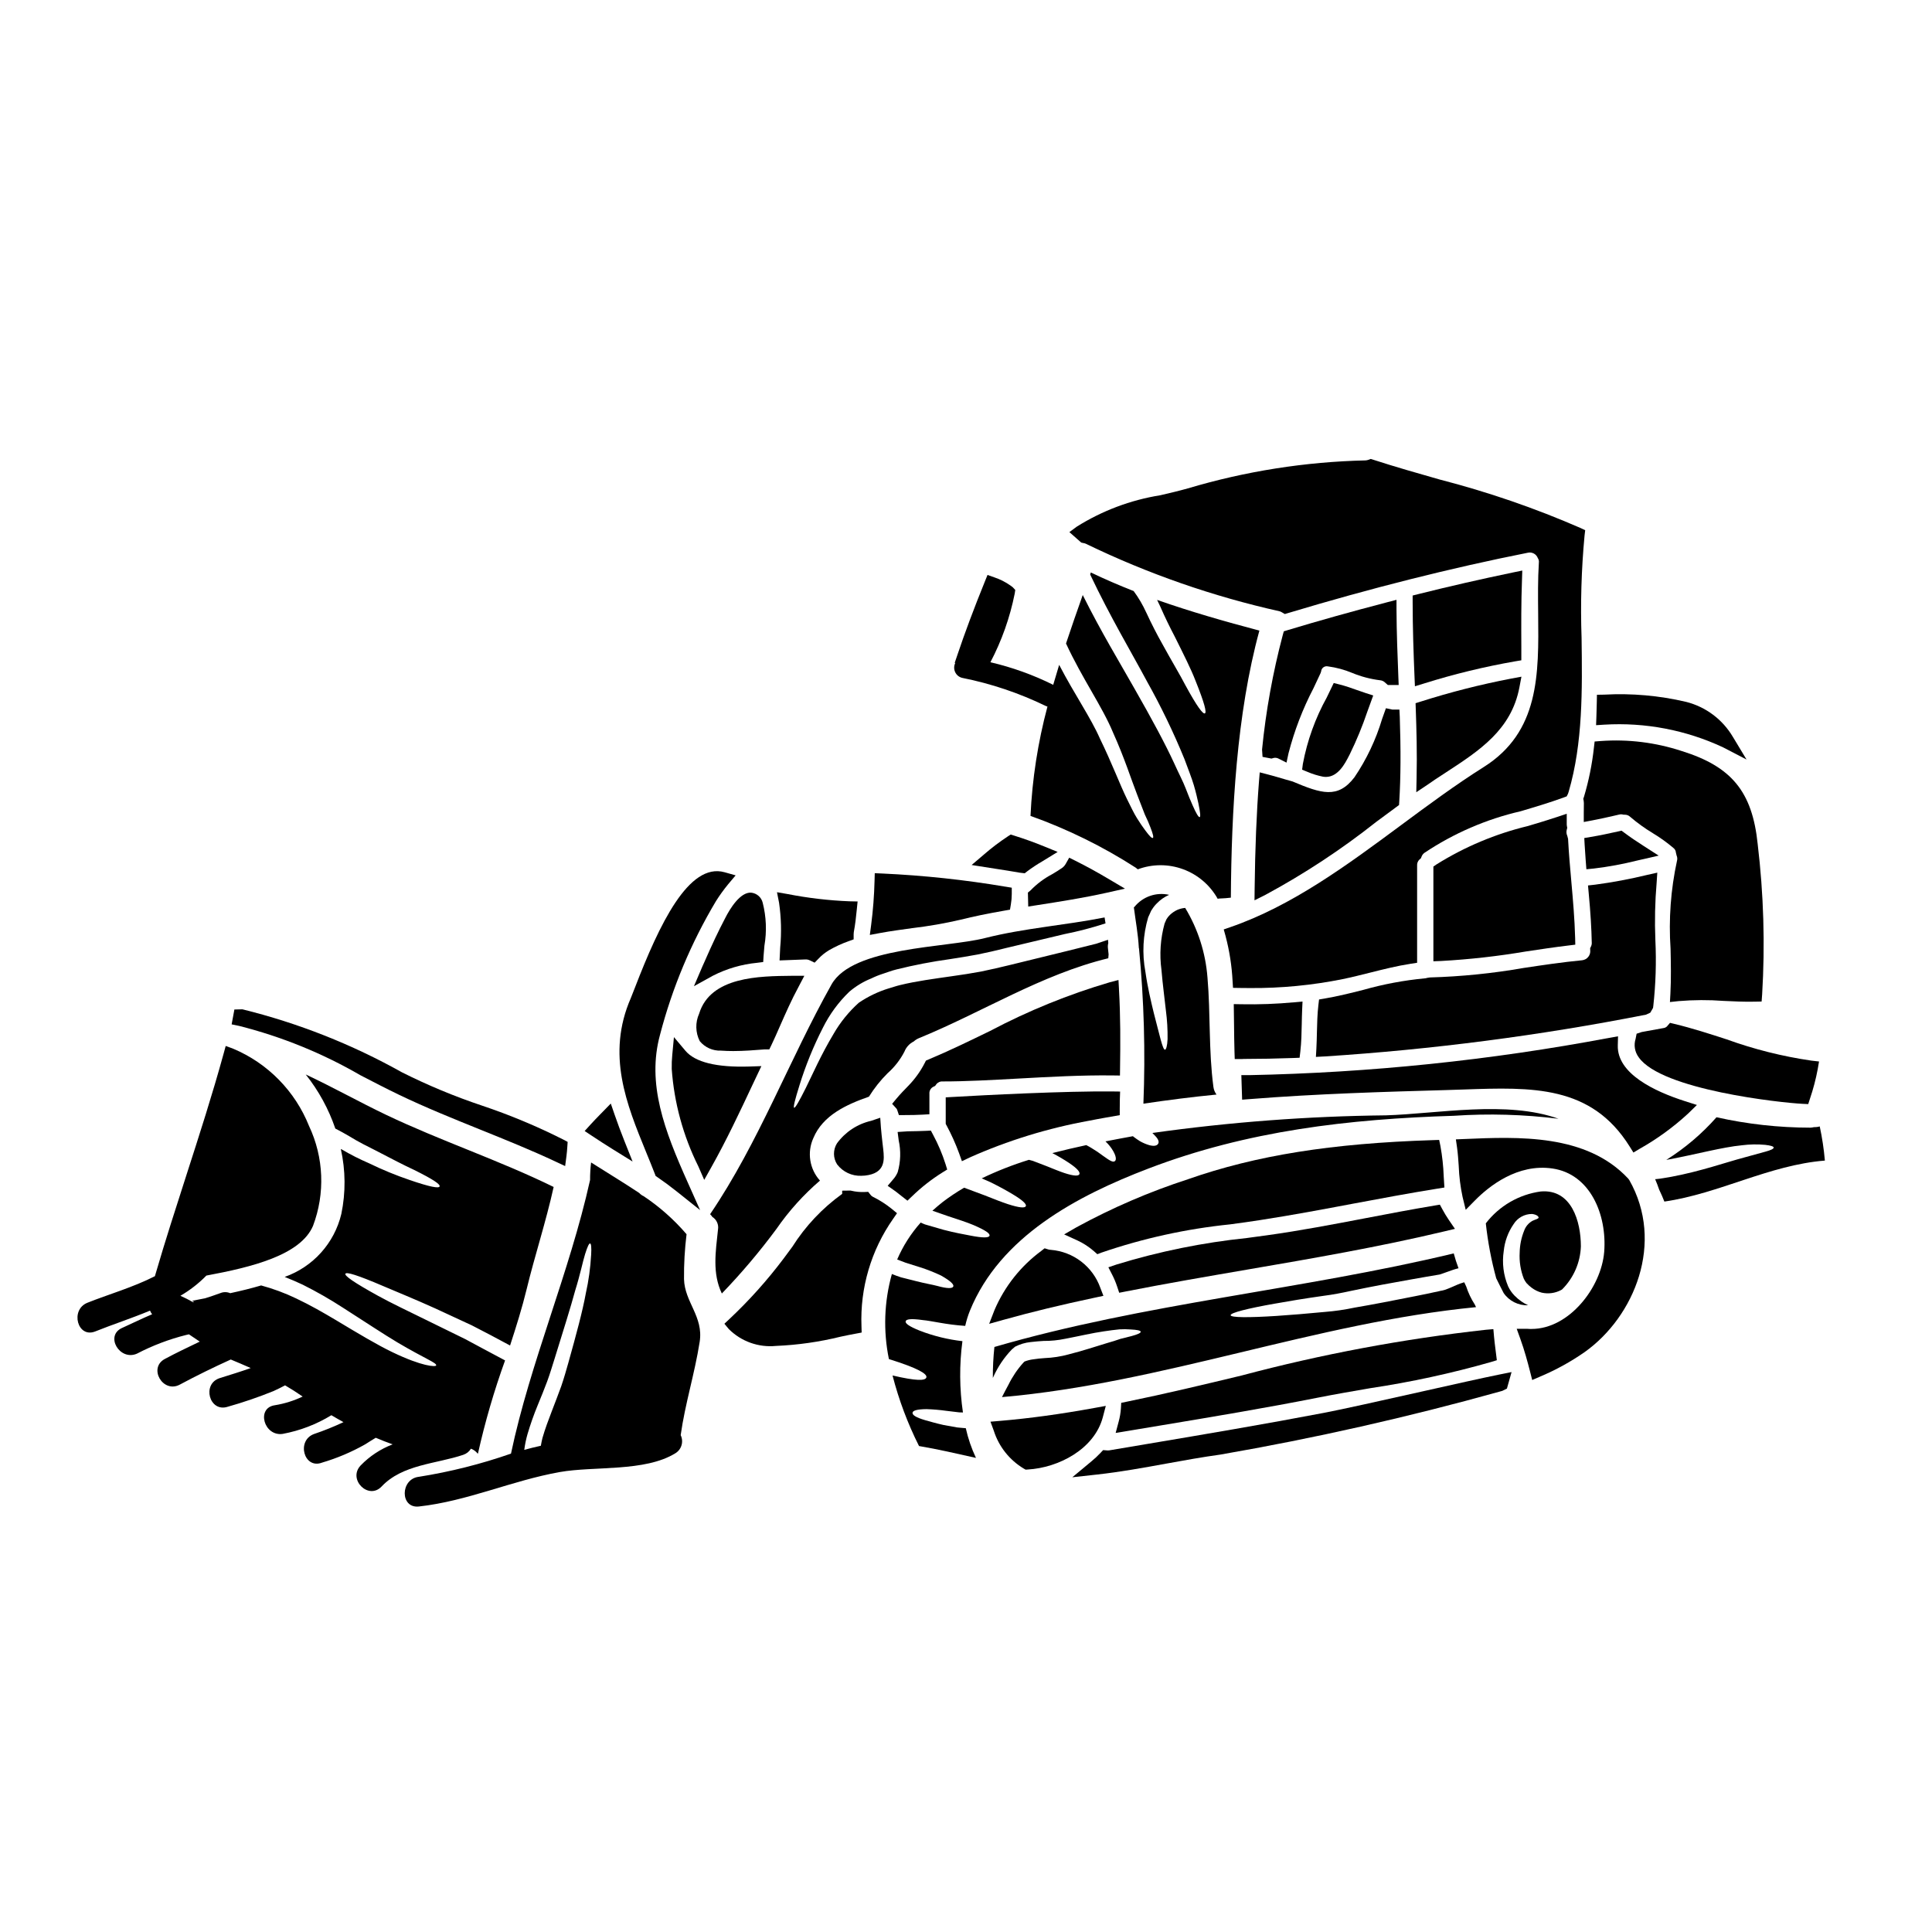
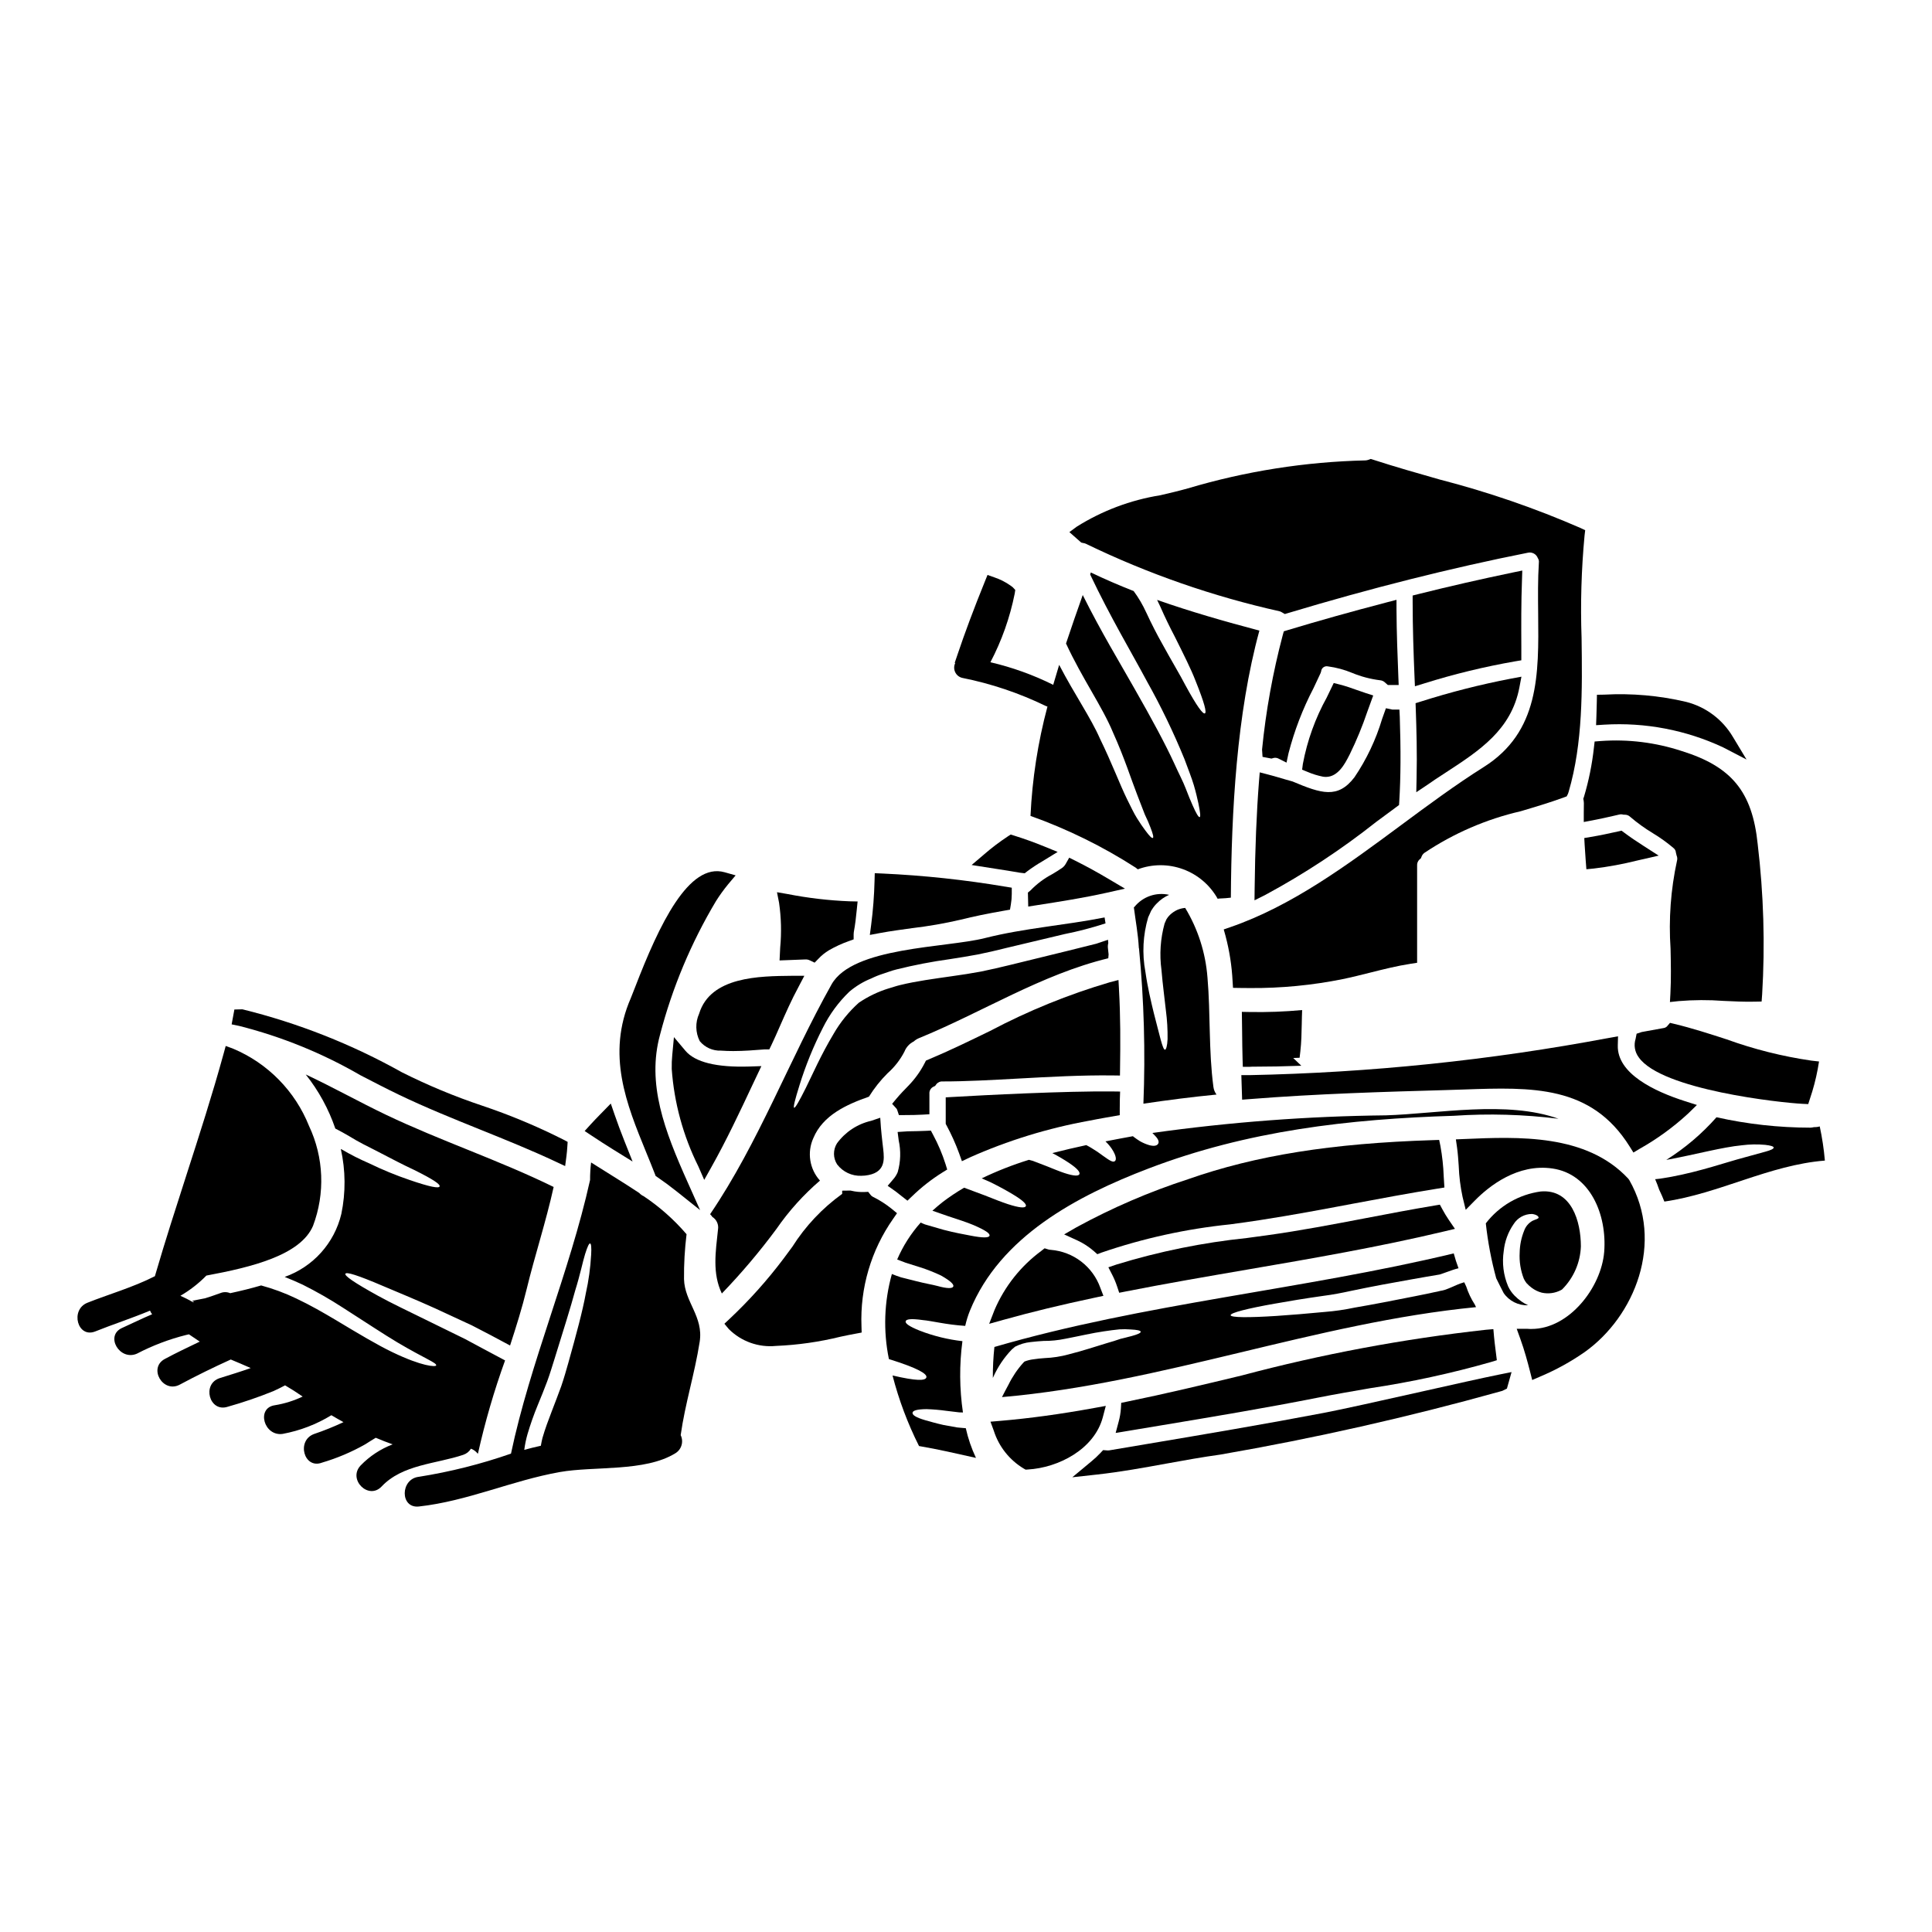
<svg xmlns="http://www.w3.org/2000/svg" fill="#000000" width="800px" height="800px" version="1.1" viewBox="144 144 512 512">
  <g>
    <path d="m477.65 351c-0.656 8.453-1.031 17.734-1.156 28.367l-0.039 3.227 2.887-1.445h-0.004c10.328-5.574 20.152-12.039 29.352-19.324 1.777-1.324 3.559-2.637 5.332-3.938l0.742-0.547 0.055-0.922c0.395-6.504 0.43-13.637 0.137-22.434l-0.098-1.945h-1.898l-1.676-0.352-1.008 2.824v0.004c-1.645 5.5-4.117 10.719-7.336 15.473-4.414 5.781-8.789 4.309-16.398 1.109l-2.039-0.578c-1.453-0.43-2.906-0.859-4.383-1.246l-2.277-0.59z" />
    <path d="m440.54 406.11-0.133-2.398-2.32 0.602-0.004 0.004c-10.961 3.227-21.57 7.543-31.676 12.879-5.328 2.594-10.836 5.277-16.352 7.586l-0.672 0.285-0.328 0.652v-0.004c-1.133 2.215-2.594 4.242-4.328 6.023-1.105 1.137-2.215 2.273-3.207 3.469l-1.094 1.316 1.145 1.266c0.094 0.109 0.16 0.234 0.199 0.371l0.449 1.348h1.418c1.996 0 3.348-0.031 4.812-0.113l1.855-0.105v-5.41c-0.07-0.789 0.352-1.543 1.066-1.887l0.449-0.215 0.289-0.395-0.004-0.004c0.402-0.539 1.055-0.836 1.73-0.785 6.203 0 12.945-0.375 20.074-0.766 8.266-0.457 16.82-0.926 24.926-0.828l1.969 0.027 0.023-1.969c0.105-6.648 0.125-13.77-0.289-20.949z" />
    <path d="m547.42 295.2-2.461 0.508c-8.66 1.801-17.102 3.734-25.102 5.738l-1.492 0.375v1.535c0 7.051 0.25 14.047 0.496 19.965l0.109 2.547 2.438-0.746 0.004-0.004c7.898-2.477 15.949-4.434 24.105-5.856l1.652-0.277v-3.473c-0.027-5.836-0.055-11.875 0.172-17.805z" />
    <path d="m519.33 353.95 3.148-2.106c0.582-0.395 1.18-0.809 1.777-1.223l2.922-1.914c8.918-5.812 17.348-11.301 19.484-22.551l0.535-2.828-2.828 0.527h-0.004c-8.043 1.547-15.984 3.566-23.789 6.051l-1.434 0.449 0.051 1.5c0.191 5.391 0.371 11.785 0.219 18.309z" />
    <path d="m466.39 434.07c-0.449-0.594-0.734-1.297-0.824-2.035-1.289-9.652-0.742-19.328-1.574-29.031l-0.004-0.004c-0.5-6.508-2.523-12.809-5.902-18.395-0.719 0.062-1.426 0.238-2.09 0.523-0.727 0.336-1.391 0.793-1.969 1.344-0.355 0.344-0.66 0.734-0.91 1.16l-0.492 1.125c-1.102 4-1.383 8.18-0.824 12.293 0.332 4.012 0.855 7.699 1.18 10.805 0.328 2.496 0.477 5.012 0.438 7.531-0.082 1.816-0.395 2.777-0.684 2.805-0.633-0.027-1.379-3.715-2.973-9.762-0.738-3.055-1.621-6.691-2.223-10.918v0.004c-0.898-4.793-0.645-9.73 0.738-14.406l0.441-0.965 0.328-0.738 0.027-0.055 0.137-0.219 0.082-0.109 0.004-0.004c0.352-0.582 0.777-1.117 1.262-1.594 0.93-0.973 2.043-1.75 3.273-2.285-3.418-0.773-6.981 0.461-9.184 3.188-0.062 0.027-0.117 0.066-0.164 0.113 0.469 3.656 1.129 7.148 1.32 10.754l-0.004-0.004c0.008 0.066 0.027 0.129 0.055 0.191 1.32 13.66 1.707 27.395 1.16 41.105 6.449-0.961 12.914-1.785 19.375-2.418z" />
    <path d="m380.64 456.61-1.395 1.641 1.758 1.242c0.477 0.336 0.945 0.707 1.414 1.086l2.066 1.617 1.227-1.18 0.004 0.004c2.449-2.375 5.141-4.488 8.031-6.297l1.273-0.789-0.445-1.438c-0.852-2.688-1.957-5.285-3.297-7.766l-0.586-1.109-1.254 0.062c-1.445 0.074-3.242 0.102-4.852 0.129l-2.707 0.176 0.285 2.184-0.008 0.004c0.621 2.801 0.531 5.711-0.258 8.465-0.305 0.723-0.73 1.391-1.258 1.969z" />
    <path d="m385.7 389.97c4.34-0.508 8.645-1.258 12.902-2.246 3.387-0.852 6.988-1.594 11.68-2.414l1.375-0.238 0.23-1.375c0.156-0.91 0.238-1.832 0.242-2.754v-1.691l-1.645-0.273v0.004c-10.809-1.824-21.719-2.992-32.668-3.492l-1.996-0.086-0.055 2c-0.094 3.902-0.395 7.801-0.895 11.672l-0.355 2.691 2.668-0.5c2.816-0.52 5.668-0.906 8.516-1.297z" />
    <path d="m437.87 376.98c-3.016-1.793-5.902-3.383-8.844-4.852l-1.672-0.836-0.922 1.629c-0.23 0.422-0.551 0.785-0.938 1.066-0.859 0.617-1.781 1.156-2.703 1.703v0.004c-2.106 1.109-4.019 2.547-5.676 4.258l-0.711 0.59 0.086 3.703 2.269-0.355c6.086-0.949 12.375-1.93 18.547-3.309l4.816-1.082z" />
    <path d="m415.56 375.43 0.656-0.516c1.293-0.969 2.641-1.859 4.039-2.668l4.035-2.477-3.594-1.469c-2.566-1.051-5.246-2.012-7.965-2.863l-0.887-0.277-0.789 0.508v0.004c-2.215 1.461-4.332 3.066-6.332 4.809l-3.234 2.754 6.352 0.996c2.074 0.324 4.156 0.641 6.234 1.008h-0.094z" />
-     <path d="m556.61 360.52c-2.555 0.855-5.141 1.621-7.719 2.391-8.555 2.062-16.719 5.492-24.18 10.152l-0.848 0.586v25.098l2.039-0.074c7.519-0.418 15.012-1.258 22.438-2.516 3.777-0.57 7.562-1.141 11.355-1.594l1.773-0.215-0.039-1.789c-0.129-5.008-0.574-10.039-1.008-14.906-0.336-3.777-0.672-7.559-0.867-11.348l-0.203-0.789c-0.246-0.531-0.293-1.133-0.129-1.695l0.113-0.434-0.082-0.441c-0.035-0.188-0.055-0.375-0.051-0.562v-2.731z" />
    <path d="m600.65 342.06 6.199 3.223-3.609-5.988v0.004c-2.727-4.633-7.195-7.981-12.406-9.297-7.113-1.672-14.43-2.316-21.727-1.914l-1.902 0.031-0.035 1.902c-0.027 1.336-0.055 2.641-0.109 3.973l-0.082 2.184 2.176-0.137c10.836-0.652 21.664 1.418 31.496 6.019z" />
    <path d="m587.75 415.35-1.18-0.285-0.789 0.922v0.004c-0.262 0.262-0.605 0.426-0.977 0.465-1.922 0.359-3.836 0.711-5.727 1.039l-1.359 0.449-0.262 1.328h0.004c-0.539 1.672-0.238 3.504 0.812 4.914 5.988 8.66 37.816 12.07 43.418 12.34l1.508 0.07 0.461-1.434v0.004c0.867-2.551 1.555-5.16 2.051-7.805l0.352-2.055-2.07-0.234-0.004-0.004c-7.625-1.113-15.121-2.992-22.367-5.613-4.516-1.469-9.148-2.969-13.871-4.106z" />
    <path d="m563.59 355.68 0.098 0.543c0.035 0.199 0.055 0.406 0.055 0.609-0.027 0.871-0.027 1.742-0.027 2.644v2.363l2.336-0.441c1.922-0.363 3.82-0.789 5.723-1.227l1.34-0.309h-0.004c0.281-0.078 0.582-0.09 0.867-0.027l0.289 0.07h0.305c0.535-0.012 1.059 0.191 1.445 0.566 1.879 1.605 3.883 3.055 5.996 4.328 1.918 1.156 3.738 2.461 5.441 3.906 0.398 0.297 0.648 0.754 0.68 1.25l0.18 0.75v0.004c0.199 0.449 0.238 0.953 0.102 1.43-1.656 7.644-2.227 15.488-1.699 23.293 0.086 3.894 0.168 7.918-0.039 11.809l-0.125 2.312 2.301-0.25c3.981-0.332 7.981-0.352 11.961-0.051 2.688 0.125 5.465 0.266 8.238 0.199l1.793-0.035 0.133-1.789 0.004-0.004c0.805-13.328 0.406-26.703-1.18-39.961-1.426-13.84-6.883-20.516-20.156-24.641-6.906-2.269-14.188-3.168-21.438-2.641l-1.613 0.125-0.188 1.605v0.004c-0.48 4.41-1.359 8.77-2.629 13.02z" />
-     <path d="m486.72 424.38 1.688-0.062 0.195-1.676c0.281-2.441 0.332-4.898 0.375-7.277 0.023-1.23 0.047-2.465 0.102-3.691l0.102-2.258-2.25 0.207 0.004-0.004c-4.633 0.434-9.289 0.605-13.941 0.516l-2.035-0.035 0.074 5.477c0.023 2.406 0.051 4.801 0.121 7.176l0.062 1.906h1.906l0.469-0.027c4.371-0.004 8.738-0.086 13.129-0.25z" />
+     <path d="m486.72 424.38 1.688-0.062 0.195-1.676c0.281-2.441 0.332-4.898 0.375-7.277 0.023-1.23 0.047-2.465 0.102-3.691c-4.633 0.434-9.289 0.605-13.941 0.516l-2.035-0.035 0.074 5.477c0.023 2.406 0.051 4.801 0.121 7.176l0.062 1.906h1.906l0.469-0.027c4.371-0.004 8.738-0.086 13.129-0.25z" />
    <path d="m475.23 435.27c17.789-1.418 35.91-1.934 51.891-2.387l4.844-0.156c18.07-0.629 33.699-1.18 43.887 15.074l1.023 1.633 1.652-0.992h0.004c4.621-2.602 8.926-5.734 12.824-9.328l2.344-2.285-3.117-0.992c-8.266-2.641-18.062-7.348-17.852-14.793l0.062-2.41-2.363 0.414h0.004c-31.484 5.934-63.406 9.238-95.438 9.875h-2.027l0.207 6.504z" />
-     <path d="m522.19 403.15c-0.191 0.074-0.395 0.113-0.598 0.121-5.519 0.523-10.977 1.547-16.312 3.059-3.383 0.852-6.879 1.727-10.266 2.297l-1.453 0.246-0.172 1.465c-0.289 2.445-0.336 4.891-0.395 7.262-0.031 1.43-0.062 2.863-0.141 4.293l-0.125 2.195 2.195-0.117v0.004c28.645-1.84 57.133-5.543 85.293-11.082l1.129-0.523 0.727-1.262 0.062-0.484 0.004-0.004c0.645-5.805 0.832-11.652 0.551-17.488-0.207-5.059-0.098-10.125 0.332-15.172l0.18-2.699-2.676 0.598c-4.543 1.102-9.141 1.965-13.777 2.582l-1.914 0.215 0.176 1.922c0.5 5.332 0.746 9.445 0.82 13.234h0.004c0.016 0.352-0.055 0.703-0.211 1.023l-0.223 0.461 0.027 0.516c0.141 1.328-0.82 2.523-2.152 2.668-5.215 0.496-10.441 1.281-15.492 2.039-8.215 1.438-16.523 2.277-24.859 2.516z" />
    <path d="m511.09 324.91 0.707 0.629h2.867l-0.082-2.047c-0.219-5.477-0.465-11.809-0.496-17.996v-2.535l-2.453 0.637c-9.598 2.508-18.223 4.926-26.371 7.391l-1.039 0.316-0.293 1.047v0.004c-2.629 9.934-4.461 20.059-5.473 30.285l0.129 1.938 2.363 0.453 0.535-0.152v-0.004c0.395-0.094 0.809-0.062 1.184 0.09l2.269 1.137 0.535-2.488c1.539-5.969 3.758-11.746 6.609-17.215 0.641-1.352 1.277-2.691 1.891-4.031l0.145-0.445c0.031-0.422 0.246-0.812 0.586-1.066 0.34-0.254 0.773-0.352 1.188-0.262 2.219 0.293 4.387 0.875 6.449 1.734 2.348 0.973 4.816 1.625 7.34 1.941 0.531 0.031 1.035 0.262 1.41 0.641z" />
    <path d="m431.09 287.91c0.258 0.035 0.508 0.109 0.742 0.219l0.051 0.031c16.34 7.902 33.535 13.891 51.25 17.844 0.219 0.066 0.426 0.164 0.621 0.289l0.738 0.43 0.816-0.242c21.934-6.602 43.344-11.988 63.648-16.016 1.102-0.223 2.199 0.391 2.586 1.441 0.23 0.336 0.328 0.746 0.277 1.152-0.289 4.516-0.234 9.16-0.188 13.645 0.172 16.07 0.34 31.258-14.434 40.574-7.445 4.688-14.812 10.145-21.938 15.422-14.168 10.5-28.852 21.363-45.207 27.004l-1.75 0.602 0.496 1.781h-0.004c1.027 3.891 1.648 7.875 1.852 11.891l0.117 1.812 1.812 0.031c0.922 0.016 1.84 0.023 2.754 0.023 8.219 0.051 16.422-0.742 24.48-2.363 2.465-0.512 4.898-1.121 7.336-1.734 3.512-0.883 7.144-1.793 10.734-2.344l1.672-0.254v-25.762c-0.043-0.605 0.188-1.203 0.633-1.617l0.367-0.312 0.176-0.445v0.004c0.156-0.402 0.418-0.75 0.762-1.004 7.762-5.191 16.398-8.926 25.496-11.023 3.777-1.121 7.688-2.285 11.473-3.668l0.73-0.273 0.352-0.695 0.18-0.547c3.781-12.922 3.598-27.055 3.418-40.734-0.32-9.059-0.059-18.129 0.789-27.156l0.168-1.41-1.285-0.605c-12.07-5.258-24.543-9.547-37.293-12.828-5.797-1.652-11.809-3.363-17.594-5.242l-0.648-0.207-0.637 0.234h-0.004c-0.246 0.086-0.504 0.141-0.766 0.152-15.953 0.363-31.781 2.859-47.074 7.418-2.34 0.66-4.812 1.238-7.336 1.828v-0.004c-7.856 1.266-15.375 4.094-22.113 8.324l-1.945 1.438 3.148 2.777z" />
    <path d="m499.01 325.4-1.555-0.395-1.824 3.781 0.004 0.004c-3.059 5.512-5.207 11.484-6.367 17.68l-0.191 1.504 1.402 0.574c1.312 0.562 2.676 0.988 4.078 1.27 0.27 0.047 0.539 0.07 0.812 0.074 3.254 0 5.082-3.566 6.102-5.551l0.234-0.453c1.789-3.648 3.34-7.406 4.641-11.254l1.574-4.328-1.969-0.629c-0.828-0.266-1.641-0.555-2.453-0.844-1.465-0.523-2.957-1.051-4.488-1.434z" />
    <path d="m350.76 395.11-0.168 3.414 6.894-0.266c0.391-0.012 0.773 0.074 1.125 0.25l1.273 0.605 0.984-1.008c0.828-0.891 1.781-1.66 2.824-2.285 1.668-0.961 3.418-1.766 5.231-2.406l1.301-0.473v-1.383c0-0.191 0.016-0.383 0.047-0.574 0.371-1.969 0.598-3.988 0.789-5.965l0.215-2.121-2.133-0.043c-5.516-0.219-11.004-0.863-16.418-1.922l-2.816-0.488 0.551 2.805c0.57 3.93 0.672 7.91 0.301 11.859z" />
    <path d="m564.41 374.36 2.008-0.195c3.844-0.461 7.656-1.164 11.414-2.106l5.731-1.312-3.938-2.531c-1.754-1.133-3.508-2.289-5.176-3.543l-0.719-0.535-0.883 0.195c-2.414 0.543-4.82 1.055-7.262 1.461l-1.734 0.293 0.094 1.758c0.074 1.34 0.168 2.676 0.27 4.012z" />
    <path d="m398.92 451.73 1.969-0.945h-0.004c10.18-4.535 20.863-7.824 31.828-9.801 1.402-0.289 2.809-0.527 4.219-0.789l3.812-0.668v-1.648c0-0.855 0-1.738 0.027-2.598l0.07-2.008-2.012-0.027c-12.594-0.125-33.812 0.965-42.352 1.461l-1.852 0.105v7.016l0.219 0.43 0.008-0.004c1.281 2.383 2.394 4.852 3.324 7.391z" />
    <path d="m526.25 464.48-0.668-1.234-1.383 0.23c-6.039 1.008-12.062 2.156-18.082 3.309-8.621 1.648-17.535 3.352-26.328 4.574l-5.246 0.711v0.004c-11.754 1.211-23.363 3.57-34.66 7.039l-2.152 0.734 1.039 2.023c0.504 0.992 0.934 2.019 1.285 3.078l0.547 1.645 1.699-0.336c10.672-2.102 21.586-3.977 32.141-5.789 17.219-2.957 35.031-6.016 52.348-10.148l2.785-0.664-1.621-2.363 0.004 0.004c-0.617-0.906-1.188-1.848-1.707-2.816z" />
    <path d="m481.84 489.48c3.656-0.66 7.996-1.379 12.84-2.062 2.449-0.305 4.949-0.789 7.508-1.352 2.555-0.562 5.262-1.051 8.016-1.594l8.031-1.457c2.527-0.441 4.977-0.883 7.312-1.262 0.633-0.191 1.016-0.359 1.594-0.551s1.129-0.414 1.703-0.605c0.574-0.191 1.074-0.359 1.676-0.496-0.492-1.289-0.906-2.609-1.262-3.938-40.309 9.68-81.867 13.203-121.73 24.797-0.293 2.731-0.43 5.473-0.414 8.219 0.055-0.109 0.082-0.191 0.137-0.305h0.004c1.199-2.684 2.856-5.137 4.894-7.258l0.742-0.629 0.051-0.055 0.082-0.055h0.004c1.27-0.652 2.648-1.066 4.07-1.211 1.211-0.164 2.34-0.219 3.438-0.305h-0.004c1.941 0.016 3.879-0.176 5.777-0.574 3.766-0.715 7.207-1.539 10.234-1.969 1.512-0.219 2.891-0.414 4.098-0.523h-0.004c1.008-0.062 2.019-0.051 3.023 0.027 1.68 0.082 2.613 0.277 2.641 0.605 0.027 0.332-0.828 0.711-2.449 1.152-0.789 0.219-1.785 0.469-2.941 0.742-1.102 0.395-2.34 0.766-3.684 1.152-2.777 0.828-6.106 1.969-10.008 2.945v0.004c-2.082 0.57-4.223 0.902-6.379 0.988-1.043 0.082-2.09 0.164-3.051 0.332v-0.004c-0.781 0.102-1.547 0.297-2.281 0.582l-0.305 0.301v-0.004c-1.578 1.75-2.902 3.715-3.938 5.828-0.602 1.102-1.18 2.203-1.73 3.301 42.648-3.711 83.051-19.68 125.63-23.84-0.109-0.246-0.219-0.469-0.332-0.688h0.004c-0.969-1.496-1.738-3.113-2.285-4.809-0.164-0.359-0.359-0.715-0.52-1.098-0.113 0.023-0.223 0.059-0.328 0.105-0.496 0.148-0.984 0.32-1.461 0.523-0.52 0.219-1.043 0.441-1.574 0.688-0.531 0.246-1.289 0.523-1.816 0.711l-0.109 0.027-0.305 0.082-0.219 0.055-0.465 0.082-0.91 0.219c-0.629 0.109-1.234 0.246-1.871 0.395-1.262 0.246-2.555 0.523-3.879 0.789-2.637 0.52-5.359 1.043-8.141 1.594-2.777 0.551-5.512 1.016-8.164 1.484l0.008 0.004c-2.516 0.527-5.059 0.895-7.617 1.098-4.867 0.469-9.27 0.828-12.988 1.074-7.394 0.469-11.984 0.441-12.066-0.191-0.086-0.633 4.422-1.785 11.711-3.074z" />
    <path d="m397.73 522.3c-1.348-0.242-2.555-0.465-3.656-0.656-2.117-0.469-3.738-0.965-4.949-1.297-2.422-0.711-3.324-1.348-3.297-1.926s1.07-0.961 3.738-0.988v0.004c1.73 0.055 3.457 0.203 5.168 0.441 1.016 0.137 2.172 0.246 3.465 0.414 0.305 0 0.66 0 0.992 0.027-0.926-6.262-0.973-12.621-0.137-18.895-3.852-0.441-7.629-1.367-11.246-2.754-2.945-1.18-3.961-1.969-3.797-2.531 0.16-0.562 1.434-0.742 4.539-0.305 2.477 0.219 6.133 1.211 11.246 1.539h-0.004c0.305-1.367 0.719-2.711 1.242-4.012 7.996-19.66 28.34-30.441 47.348-37.699 26.176-10.008 53.066-13.113 80.922-13.969h-0.004c9.242-0.625 18.523-0.359 27.719 0.789-13.695-4.922-32.035-1.32-45.73-0.906-20.707 0.223-41.383 1.785-61.891 4.672 0.25 0.234 0.488 0.484 0.715 0.746 0.938 0.961 1.098 1.676 0.789 2.144-0.312 0.469-0.992 0.684-2.281 0.355h-0.004c-0.883-0.258-1.734-0.617-2.531-1.074-0.523-0.332-1.098-0.715-1.703-1.18l-0.137-0.137c-2.363 0.438-4.809 0.879-7.285 1.375h-0.004c0.617 0.578 1.172 1.223 1.648 1.922 1.32 1.969 1.262 3.051 0.828 3.324-0.496 0.359-1.297-0.109-2.973-1.32v0.004c-1.055-0.809-2.156-1.551-3.297-2.227-0.395-0.246-0.828-0.469-1.289-0.715-2.973 0.633-5.996 1.352-8.992 2.117h-0.004c1.539 0.797 3.035 1.68 4.484 2.641 2.227 1.512 2.914 2.422 2.695 2.941-0.215 0.52-1.379 0.551-3.988-0.301-1.324-0.441-2.918-1.102-4.981-1.926-1.016-0.395-2.117-0.828-3.383-1.297-0.332-0.109-0.688-0.191-1.043-0.277l0.004 0.004c-4.285 1.324-8.461 2.965-12.5 4.91 0.789 0.359 1.539 0.684 2.254 0.988 2.527 1.238 4.484 2.34 5.902 3.191 2.887 1.73 3.793 2.719 3.519 3.215-0.277 0.496-1.648 0.441-4.785-0.578-1.574-0.52-3.543-1.289-6.102-2.309-1.598-0.574-3.441-1.262-5.449-2.031l0.004-0.004c-1.973 1.148-3.875 2.418-5.691 3.797-0.961 0.766-1.867 1.535-2.719 2.305 1.457 0.523 2.828 0.992 4.043 1.406 2.828 0.934 5.059 1.648 6.762 2.363 3.352 1.434 4.512 2.309 4.328 2.863-0.18 0.551-1.648 0.633-5.141-0.055-1.734-0.332-4.07-0.742-7.016-1.512-1.484-0.414-3.106-0.91-4.949-1.434-0.359-0.133-0.789-0.328-1.129-0.492v-0.004c-2.594 2.906-4.699 6.211-6.238 9.789 0.789 0.301 1.539 0.574 2.227 0.852 1.43 0.469 2.691 0.855 3.844 1.211h0.004c1.902 0.605 3.758 1.34 5.559 2.195 2.719 1.543 3.492 2.449 3.215 2.945-0.277 0.496-1.539 0.551-4.207-0.191-1.348-0.359-3.242-0.66-5.582-1.262-1.207-0.305-2.559-0.633-4.043-1.02-0.789-0.246-1.574-0.551-2.422-0.879h0.004c-2.055 7.344-2.324 15.074-0.789 22.543 7.871 2.449 10.199 3.961 9.926 4.863-0.273 0.906-2.641 0.965-8.965-0.52v0.004c1.668 6.461 4.019 12.73 7.016 18.695 5.059 0.852 10.09 2.035 15.094 3.148-1.188-2.516-2.094-5.156-2.695-7.871-0.734-0.09-1.496-0.09-2.215-0.195z" />
    <path d="m434.16 487.89 2.258-0.48-0.832-2.156h0.004c-0.988-2.75-2.746-5.16-5.066-6.938-2.316-1.777-5.098-2.848-8.012-3.09-0.234-0.008-0.469-0.047-0.695-0.109l-0.984-0.305-0.812 0.637v0.004c-5.484 4.027-9.789 9.453-12.465 15.711l-1.418 3.66 3.777-1.055c7.477-2.086 15.41-4.008 24.246-5.879z" />
    <path d="m436.26 519.57 0.789-2.996-3.047 0.555c-9.004 1.641-17.168 2.754-24.941 3.414l-2.574 0.219 0.891 2.422h-0.004c1.34 4.184 4.152 7.734 7.918 9.996l0.504 0.289 0.578-0.035c8.184-0.477 17.641-5.394 19.887-13.863z" />
    <path d="m478.15 467.3c8.211-1.266 16.496-2.816 24.508-4.328 7.316-1.371 14.887-2.789 22.359-3.984l1.766-0.285-0.191-3.039h0.004c-0.102-2.668-0.391-5.324-0.867-7.953l-0.336-1.621-1.656 0.055c-26.867 0.848-46.887 4.047-64.898 10.359h0.004c-10.223 3.316-20.109 7.574-29.543 12.723l-3.293 1.902 3.457 1.574v-0.004c1.613 0.746 3.109 1.719 4.449 2.887l0.895 0.789 1.102-0.426c11.035-3.785 22.465-6.293 34.07-7.481 2.719-0.359 5.445-0.742 8.172-1.168z" />
    <path d="m575.47 456.32c-11.07-11.863-29.051-11.086-43.48-10.465l-2.168 0.09 0.309 2.148c0.227 1.652 0.34 3.32 0.453 4.988l-0.004-0.004c0.105 2.723 0.445 5.434 1.012 8.098l0.836 3.438 2.481-2.516c3.688-3.742 11.285-9.816 20.555-8.426 9.965 1.48 14.418 12.203 13.668 22.043-0.75 9.492-9.312 20.469-19.242 20.469h-0.461c-0.227-0.02-0.457-0.035-0.684-0.035h-2.801l0.949 2.637c1.098 3.035 1.926 6.102 2.59 8.699l0.566 2.234 2.117-0.914-0.004-0.004c4.156-1.742 8.113-3.922 11.809-6.5 13.203-9.398 21.223-29.031 11.789-45.605z" />
    <path d="m626.25 442.51c-0.492 0.148-1.004 0.211-1.512 0.191-0.316 0.078-0.637 0.125-0.961 0.141-8.371-0.008-16.715-0.93-24.883-2.758-3.875 4.383-8.359 8.188-13.309 11.301 0.188-0.027 0.395-0.082 0.602-0.109 7.371-1.375 14.246-3.269 19.441-3.766 2.043-0.262 4.106-0.301 6.16-0.113 1.43 0.164 2.227 0.395 2.254 0.715 0.027 0.324-0.715 0.688-2.117 1.07-1.402 0.383-3.383 0.91-5.719 1.574-4.785 1.262-11.328 3.602-19.191 5.086-1.402 0.219-2.754 0.523-4.125 0.633l-0.262 0.004c0.395 0.906 0.742 1.844 1.074 2.801 0.52 1.074 0.988 2.144 1.375 3.148 14.598-2.117 27.742-9.68 42.535-10.863-0.262-3.043-0.719-6.066-1.363-9.055z" />
    <path d="m520.55 512.83c-10.234 2.289-20.785 4.66-25.832 5.617-15.516 2.961-31.367 5.633-46.695 8.215l-10.098 1.703h-0.086c-0.184 0.023-0.367 0.023-0.551 0l-0.953-0.074-0.645 0.691c-0.758 0.812-1.57 1.57-2.426 2.273l-5.09 4.234 6.559-0.723c6.172-0.68 12.367-1.805 18.359-2.898 4.723-0.855 9.57-1.738 14.336-2.391h-0.004c24.93-4.32 49.625-9.891 73.996-16.688 0.223-0.055 0.469-0.117 0.707-0.195l1.219-0.605 1.23-4.375-3.301 0.664c-4.254 0.859-12.316 2.664-20.727 4.551z" />
    <path d="m550.11 467.54c-1.027 0.574-1.809 1.504-2.199 2.613-0.742 1.84-1.145 3.797-1.18 5.777-0.141 2.367 0.234 4.742 1.098 6.953 0.195 0.41 0.438 0.797 0.715 1.152 0.418 0.457 0.879 0.871 1.375 1.242 0.789 0.594 1.684 1.035 2.641 1.289 1.742 0.395 3.566 0.148 5.141-0.688 0.094-0.051 0.188-0.105 0.273-0.164 3.047-3.039 4.824-7.117 4.977-11.418 0-6.598-2.473-15.23-10.629-14.543-5.777 0.785-11.012 3.82-14.566 8.449 0.535 4.918 1.457 9.789 2.758 14.562 0.633 1.32 1.32 2.613 1.969 3.906l-0.004-0.004c1.465 2.125 3.914 3.348 6.492 3.246-0.625-0.285-1.223-0.625-1.785-1.016-0.656-0.457-1.262-0.969-1.816-1.539-0.707-0.723-1.285-1.559-1.707-2.477-1.238-2.949-1.637-6.188-1.156-9.348 0.258-2.559 1.156-5.008 2.617-7.121 1.051-1.688 2.902-2.707 4.891-2.695 1.262 0.164 1.703 0.66 1.73 0.934 0.016 0.363-0.777 0.477-1.633 0.887z" />
    <path d="m442.62 515.46-1.484 0.305-0.086 1.508c-0.082 1.188-0.285 2.363-0.602 3.512l-0.789 2.957 11.855-1.969c13.711-2.281 27.891-4.641 41.785-7.391 4.539-0.898 9.156-1.691 13.777-2.488 10.812-1.621 21.512-3.938 32.027-6.938l1.574-0.484-0.352-2.824c-0.145-1.145-0.293-2.293-0.395-3.445l-0.172-1.969-1.969 0.168c-21.871 2.414-43.531 6.469-64.797 12.133-9.922 2.383-20.207 4.852-30.375 6.926z" />
-     <path d="m330.73 398.82c-0.207 0.418-0.395 0.84-0.57 1.258l-2.254 5.273 5.019-2.777-0.004 0.004c3.656-1.871 7.637-3.031 11.723-3.426l1.613-0.207 0.098-1.625c0.055-0.863 0.137-1.793 0.23-2.754l0.004-0.004c0.637-3.762 0.48-7.617-0.461-11.316-0.344-1.461-1.582-2.539-3.078-2.684-2.871-0.18-5.598 4.207-6.891 6.797-1.73 3.293-3.422 6.852-5.43 11.461z" />
    <path d="m306.56 448.67 5.082 3.148-2.211-5.559c-0.895-2.25-1.738-4.508-2.523-6.785l-1.043-3.023-2.871 2.941c-0.848 0.867-1.688 1.727-2.519 2.648l-1.531 1.691 1.902 1.262c1.93 1.289 3.797 2.484 5.715 3.676z" />
    <path d="m239.55 428.97c3.391 1.754 6.75 3.5 10.113 5.117 7.121 3.426 14.562 6.422 21.738 9.32 6.602 2.664 13.426 5.418 19.938 8.477l2.43 1.137 0.348-2.644c0.113-0.844 0.172-1.652 0.23-2.496l0.086-1.266-1.121-0.602c-6.973-3.523-14.188-6.535-21.594-9.02-7.262-2.43-14.34-5.375-21.188-8.812-13.285-7.438-27.508-13.059-42.293-16.703l-2.121 0.051-0.73 3.938 1.91 0.395v-0.004c11.309 2.852 22.164 7.262 32.254 13.113z" />
    <path d="m329.28 412.63c-1.051 2.324-0.992 5 0.156 7.277 1.375 1.676 3.457 2.609 5.625 2.519 1.09 0.078 2.176 0.113 3.258 0.113 2.785 0 5.555-0.223 8.324-0.438h1.234l0.539-1.113c0.715-1.488 1.484-3.231 2.305-5.117 1.438-3.262 3.059-6.957 4.902-10.344l1.535-2.93h-3.336c-8.574 0.09-21.523 0.176-24.543 10.031z" />
    <path d="m317.54 455.08 0.215 0.57 0.508 0.344c1.691 1.156 3.328 2.363 4.945 3.652l6.32 5.039-3.293-7.379c-6.133-13.695-10.883-26.094-7.312-39.121 3.242-12.441 8.238-24.355 14.828-35.395 0.984-1.555 2.062-3.051 3.231-4.473l1.969-2.336-2.934-0.828c-9.504-2.664-17.32 13.906-23.711 30.473-0.492 1.27-0.879 2.269-1.141 2.891-6.512 14.957-1.137 28.086 4.055 40.797 0.781 1.906 1.566 3.82 2.32 5.766z" />
    <path d="m380.68 467.01 1.039-1.496-1.395-1.152c-1.566-1.262-3.266-2.348-5.066-3.234-0.219-0.117-0.41-0.285-0.555-0.488l-0.621-0.789-0.996 0.043v0.004c-1.164 0.043-2.328-0.07-3.457-0.336l-0.219-0.051-2.223 0.027v0.852h-0.004c-5.258 3.781-9.742 8.539-13.203 14.012-0.789 1.078-1.574 2.148-2.363 3.191-4.301 5.711-9.082 11.047-14.293 15.945l-1.352 1.27 1.18 1.422h0.004c3.281 3.269 7.856 4.902 12.465 4.453 5.781-0.242 11.523-1.062 17.141-2.445 1.43-0.305 2.754-0.582 3.938-0.789l1.648-0.312-0.047-1.676c-0.391-10.141 2.551-20.137 8.379-28.449z" />
    <path d="m361.3 456.87c-2.769-3.066-3.461-7.481-1.762-11.246 2.531-6.102 8.855-8.934 14.742-10.996 1.402-2.258 3.062-4.344 4.945-6.215 1.828-1.613 3.34-3.555 4.457-5.719 0.461-1.176 1.34-2.137 2.473-2.695 0.387-0.359 0.836-0.648 1.32-0.852 16.883-6.898 32.445-16.883 50.234-21.199 0.027-0.332 0.051-0.684 0.082-1.016-0.055-0.523-0.109-1.02-0.164-1.543-0.07-0.496-0.043-1 0.086-1.484-0.027-0.277-0.055-0.574-0.082-0.852-1.02 0.359-2.062 0.711-3.109 1.043-2.422 0.605-4.891 1.211-7.394 1.844-5.004 1.211-10.176 2.477-15.48 3.793-1.234 0.305-2.504 0.578-3.738 0.883-1.32 0.305-2.613 0.574-3.906 0.852-2.586 0.469-5.117 0.883-7.562 1.211-4.922 0.711-9.598 1.32-13.859 2.363-1.07 0.246-2.035 0.605-3.023 0.883v-0.004c-2.836 0.867-5.523 2.156-7.973 3.82-2.656 2.387-4.914 5.176-6.691 8.266-3.438 5.746-5.637 10.887-7.367 14.352-1.73 3.465-2.801 5.336-3.078 5.199-0.277-0.137 0.246-2.199 1.402-5.883h-0.004c1.629-5.266 3.707-10.379 6.215-15.289 1.77-3.566 4.141-6.805 7.012-9.566 1.738-1.484 3.707-2.676 5.828-3.523 1.016-0.5 2.07-0.922 3.148-1.262 1.125-0.359 2.305-0.828 3.438-1.098v-0.004c4.703-1.172 9.465-2.094 14.266-2.754 2.449-0.359 4.894-0.789 7.367-1.234 1.211-0.246 2.422-0.523 3.66-0.789s2.555-0.633 3.879-0.934c5.305-1.266 10.465-2.496 15.48-3.684 3.664-0.727 7.281-1.676 10.832-2.832l-0.246-1.574c-10.527 2.09-21.281 2.828-31.727 5.473-10.285 2.613-35.031 2.281-40.641 12.293-11.219 19.988-19.285 41.902-32.172 60.875 0.137 0.164 0.305 0.332 0.441 0.496l-0.004-0.004c0.039 0.078 0.086 0.152 0.137 0.219 1.152 0.711 1.75 2.051 1.512 3.383-0.629 5.938-1.539 11.547 1.02 16.926 5.195-5.391 10.035-11.113 14.488-17.133 3.277-4.738 7.148-9.039 11.52-12.789z" />
    <path d="m377.45 442.76-0.176-2.547-2.422 0.82c-3.641 0.836-6.856 2.961-9.055 5.981-1.062 1.715-1.039 3.887 0.059 5.578 1.52 1.98 3.906 3.102 6.402 3.004 0.316 0 0.637-0.016 0.953-0.051 5.539-0.59 5.144-4.281 4.856-6.988l-0.199-1.695c-0.156-1.363-0.305-2.742-0.418-4.102z" />
    <path d="m343.41 431.52 2.363-4.988-3.219 0.109c-8.66 0.266-14.352-1.129-16.926-4.195l-3.027-3.598-0.441 4.68c-0.125 1.254-0.172 2.516-0.145 3.773 0.641 8.969 3.031 17.723 7.035 25.77l1.574 3.609 1.93-3.441c3.981-7.09 7.481-14.527 10.855-21.719z" />
    <path d="m325.94 471.08c-3.309-3.859-7.129-7.25-11.355-10.074-0.449-0.199-0.852-0.488-1.18-0.852-4.18-2.777-8.383-5.305-12.758-8.086-0.188 1.543-0.277 3.098-0.273 4.648-5.469 24.613-15.879 48.371-20.957 72.508-7.934 2.769-16.102 4.824-24.402 6.141-4.984 0.551-5.039 8.43 0 7.871 12.902-1.426 24.629-6.871 37.344-9.129 9.082-1.609 22.504 0 30.559-4.945v0.004c1.68-0.98 2.32-3.09 1.469-4.84 1.18-8.402 3.695-16.191 5.035-24.734 1.043-6.691-3.988-10.5-4.152-16.605-0.039-3.977 0.188-7.957 0.672-11.906zm-42.117 52.875 0.004 0.004c0.75-2.539 1.629-5.035 2.637-7.481 0.938-2.281 1.816-4.43 2.559-6.434 0.742-2.008 1.32-4.016 1.926-5.902 2.363-7.644 4.234-13.527 5.473-18.105 1.402-4.508 2.008-7.699 2.641-9.707 0.633-2.008 1.043-2.859 1.32-2.801 0.277 0.055 0.395 0.961 0.277 3.078l-0.008-0.004c-0.188 3.406-0.656 6.789-1.398 10.117-0.855 4.723-2.504 10.805-4.648 18.477-0.551 1.926-1.098 3.906-1.871 6.16-0.789 2.172-1.621 4.328-2.504 6.629-0.883 2.297-1.758 4.617-2.473 7.086-0.191 0.668-0.285 1.375-0.426 2.066-1.477 0.332-2.945 0.688-4.402 1.086h0.004c0.191-1.441 0.484-2.867 0.887-4.266z" />
    <path d="m398.98 323.64c7.691 1.531 15.16 4.043 22.215 7.477 0.125 0.055 0.258 0.098 0.391 0.133-2.531 9.465-4.039 19.18-4.492 28.973 9.789 3.492 19.145 8.094 27.883 13.719 0.191 0.133 0.375 0.277 0.547 0.438 3.879-1.445 8.148-1.449 12.031-0.016 3.883 1.43 7.125 4.207 9.141 7.824 0.234-0.055 0.473-0.082 0.715-0.082 0.93-0.027 1.855-0.102 2.777-0.219 0.164-22.828 1.512-48.637 7.562-70.773-9.055-2.391-18.203-5.004-27.109-8.137 0.277 0.547 0.551 1.125 0.789 1.648 1.379 3.148 2.586 5.582 3.879 8.055 2.422 4.867 4.328 8.637 5.512 11.715 2.422 6.023 3 8.441 2.477 8.66-0.523 0.215-2.062-1.785-5.117-7.394-1.457-2.832-3.656-6.434-6.242-11.164-1.289-2.281-2.801-5.199-4.152-8.141l-0.008-0.004c-0.914-2.019-2.035-3.934-3.352-5.719-3.848-1.512-7.644-3.148-11.355-4.926-0.055 0.191-0.109 0.359-0.164 0.551 5.359 11.301 10.832 20.43 15.012 28.238h-0.004c3.75 6.684 7.082 13.59 9.984 20.684 0.988 2.691 1.898 4.949 2.477 6.898 0.578 1.953 0.934 3.574 1.207 4.812 0.523 2.473 0.605 3.602 0.332 3.656-0.277 0.055-0.883-0.883-1.871-3.148-0.523-1.152-1.125-2.637-1.844-4.508-0.715-1.871-1.844-3.961-3-6.547-2.363-5.141-5.879-11.688-10.629-19.992-3.848-6.816-8.715-14.793-13.637-24.664-1.512 4.262-2.996 8.527-4.43 12.844 4.328 9.348 9.598 16.688 12.457 23.59 3.106 6.902 4.809 12.43 6.406 16.5 0.789 2.035 1.457 3.766 2.008 5.195 0.656 1.375 1.152 2.504 1.484 3.41 0.711 1.816 0.906 2.695 0.656 2.832-0.246 0.137-0.879-0.441-2.035-2.035-0.602-0.789-1.32-1.844-2.168-3.191-0.852-1.352-1.625-3.051-2.641-5.059-1.969-4.016-3.988-9.512-7.176-16.031-2.449-5.582-6.691-11.633-10.809-19.547-0.539 1.754-1.062 3.543-1.574 5.289l0.004 0.004c-5.297-2.637-10.883-4.644-16.648-5.988 3.008-5.727 5.176-11.855 6.441-18.199l0.145-0.961-0.66-0.711-0.594-0.445c-1.324-0.941-2.785-1.68-4.328-2.191l-1.77-0.625-0.707 1.742c-2.953 7.289-5.258 13.461-7.266 19.414l-0.727 2.144 0.156 0.031h-0.004c-0.375 0.758-0.387 1.641-0.035 2.406 0.355 0.77 1.039 1.332 1.859 1.535z" />
    <path d="m268.81 527.92c0.699 0.258 1.316 0.707 1.777 1.297 0.031 0.004 0.062-0.008 0.082-0.027 1.871-8.367 4.269-16.602 7.18-24.664-3.848-2.035-7.367-3.938-10.586-5.664-3.492-1.703-6.652-3.273-9.484-4.648-5.691-2.801-10.176-4.922-13.5-6.762-6.691-3.684-9.016-5.391-8.742-5.902 0.277-0.512 3.078 0.305 10.004 3.269 3.441 1.484 8.059 3.324 13.832 5.938 2.918 1.348 6.133 2.828 9.68 4.484 3.109 1.574 6.492 3.383 10.121 5.332 1.621-4.981 3.188-9.953 4.402-14.957 2.09-8.66 5.141-17.93 7.148-27.055-14.438-7.086-29.859-12.184-44.379-19.109-7.039-3.356-14.078-7.316-21.309-10.699h-0.008c3.414 4.293 6.066 9.137 7.836 14.328 1.289 0.656 2.531 1.348 3.656 2.008 2.531 1.574 4.894 2.719 7.016 3.793 4.231 2.199 7.562 3.938 10.172 5.141 5.172 2.559 7.016 3.848 6.793 4.402-0.219 0.551-2.449 0.164-7.918-1.703l-0.004-0.004c-3.672-1.246-7.266-2.727-10.754-4.426-2.512-1.082-4.957-2.32-7.312-3.711-0.055-0.027-0.137-0.055-0.191-0.082v-0.004c1.27 5.664 1.316 11.531 0.137 17.215-1.848 7.75-7.5 14.031-15.012 16.688 1.676 0.66 3.273 1.348 4.785 2.062 3.668 1.836 7.231 3.875 10.668 6.106 6.16 3.938 10.805 7.039 14.461 9.211 7.316 4.328 10.422 5.387 10.234 6.078-0.113 0.418-3.656 0.316-11.609-3.516-3.961-1.898-8.879-4.84-15.066-8.555-3.106-1.844-6.547-3.848-10.449-5.691-2.977-1.426-6.078-2.574-9.266-3.438-2.66 0.789-5.422 1.457-8.199 2.055-0.812-0.355-1.734-0.371-2.559-0.039-1.383 0.523-2.731 0.941-4.086 1.387-1.156 0.223-2.309 0.445-3.441 0.668l0.527 0.266-0.328 0.086c-1.07-0.605-2.168-1.18-3.312-1.68h0.004c2.523-1.469 4.84-3.266 6.883-5.356 11.961-2.219 24.926-5.383 28.258-13.164 3.25-8.605 2.871-18.16-1.051-26.477-3.688-9.234-10.914-16.605-20.074-20.469l-2.008-0.738-0.566 2.066c-2.961 10.785-6.465 21.648-9.84 32.121-2.754 8.566-5.621 17.418-8.184 26.223l-0.176 0.602c-5.809 2.973-12.531 4.887-17.895 7.043-4.641 1.871-2.613 9.484 2.094 7.594 4.5-1.812 9.594-3.461 14.508-5.512v-0.004c0.133 0.352 0.324 0.68 0.559 0.969-2.707 1.125-5.356 2.461-7.969 3.629-4.617 2.062-0.617 8.848 3.973 6.797h-0.004c4.129-2.148 8.496-3.809 13.016-4.941 0.25-0.047 0.488-0.117 0.738-0.168 0.961 0.629 1.918 1.273 2.871 1.93-3.106 1.492-6.219 2.965-9.262 4.598-4.469 2.394-0.496 9.195 3.973 6.797 4.469-2.398 8.941-4.578 13.508-6.652 1.828 0.758 3.582 1.508 5.281 2.262-2.703 0.984-5.477 1.797-8.215 2.672-4.805 1.539-2.754 9.145 2.094 7.594 4.125-1.16 8.184-2.551 12.156-4.16 1.055-0.469 2.066-0.992 3.074-1.52 1.551 0.898 3.102 1.895 4.66 2.973v-0.004c-2.34 1.113-4.828 1.891-7.387 2.305-4.996 0.73-2.871 8.316 2.094 7.59 4.566-0.848 8.941-2.523 12.902-4.949 1.059 0.633 2.129 1.238 3.207 1.836-2.539 1.195-5.148 2.25-7.812 3.148-4.723 1.75-2.668 9.363 2.094 7.594v-0.004c4.004-1.176 7.856-2.809 11.484-4.863 0.918-0.609 1.859-1.156 2.785-1.734 1.477 0.629 2.969 1.211 4.477 1.746h0.004c-3.207 1.223-6.106 3.133-8.488 5.598-3.481 3.68 2.078 9.258 5.566 5.566 5.547-5.871 14.395-5.953 21.648-8.395v-0.004c0.844-0.281 1.559-0.852 2.023-1.613z" />
  </g>
</svg>